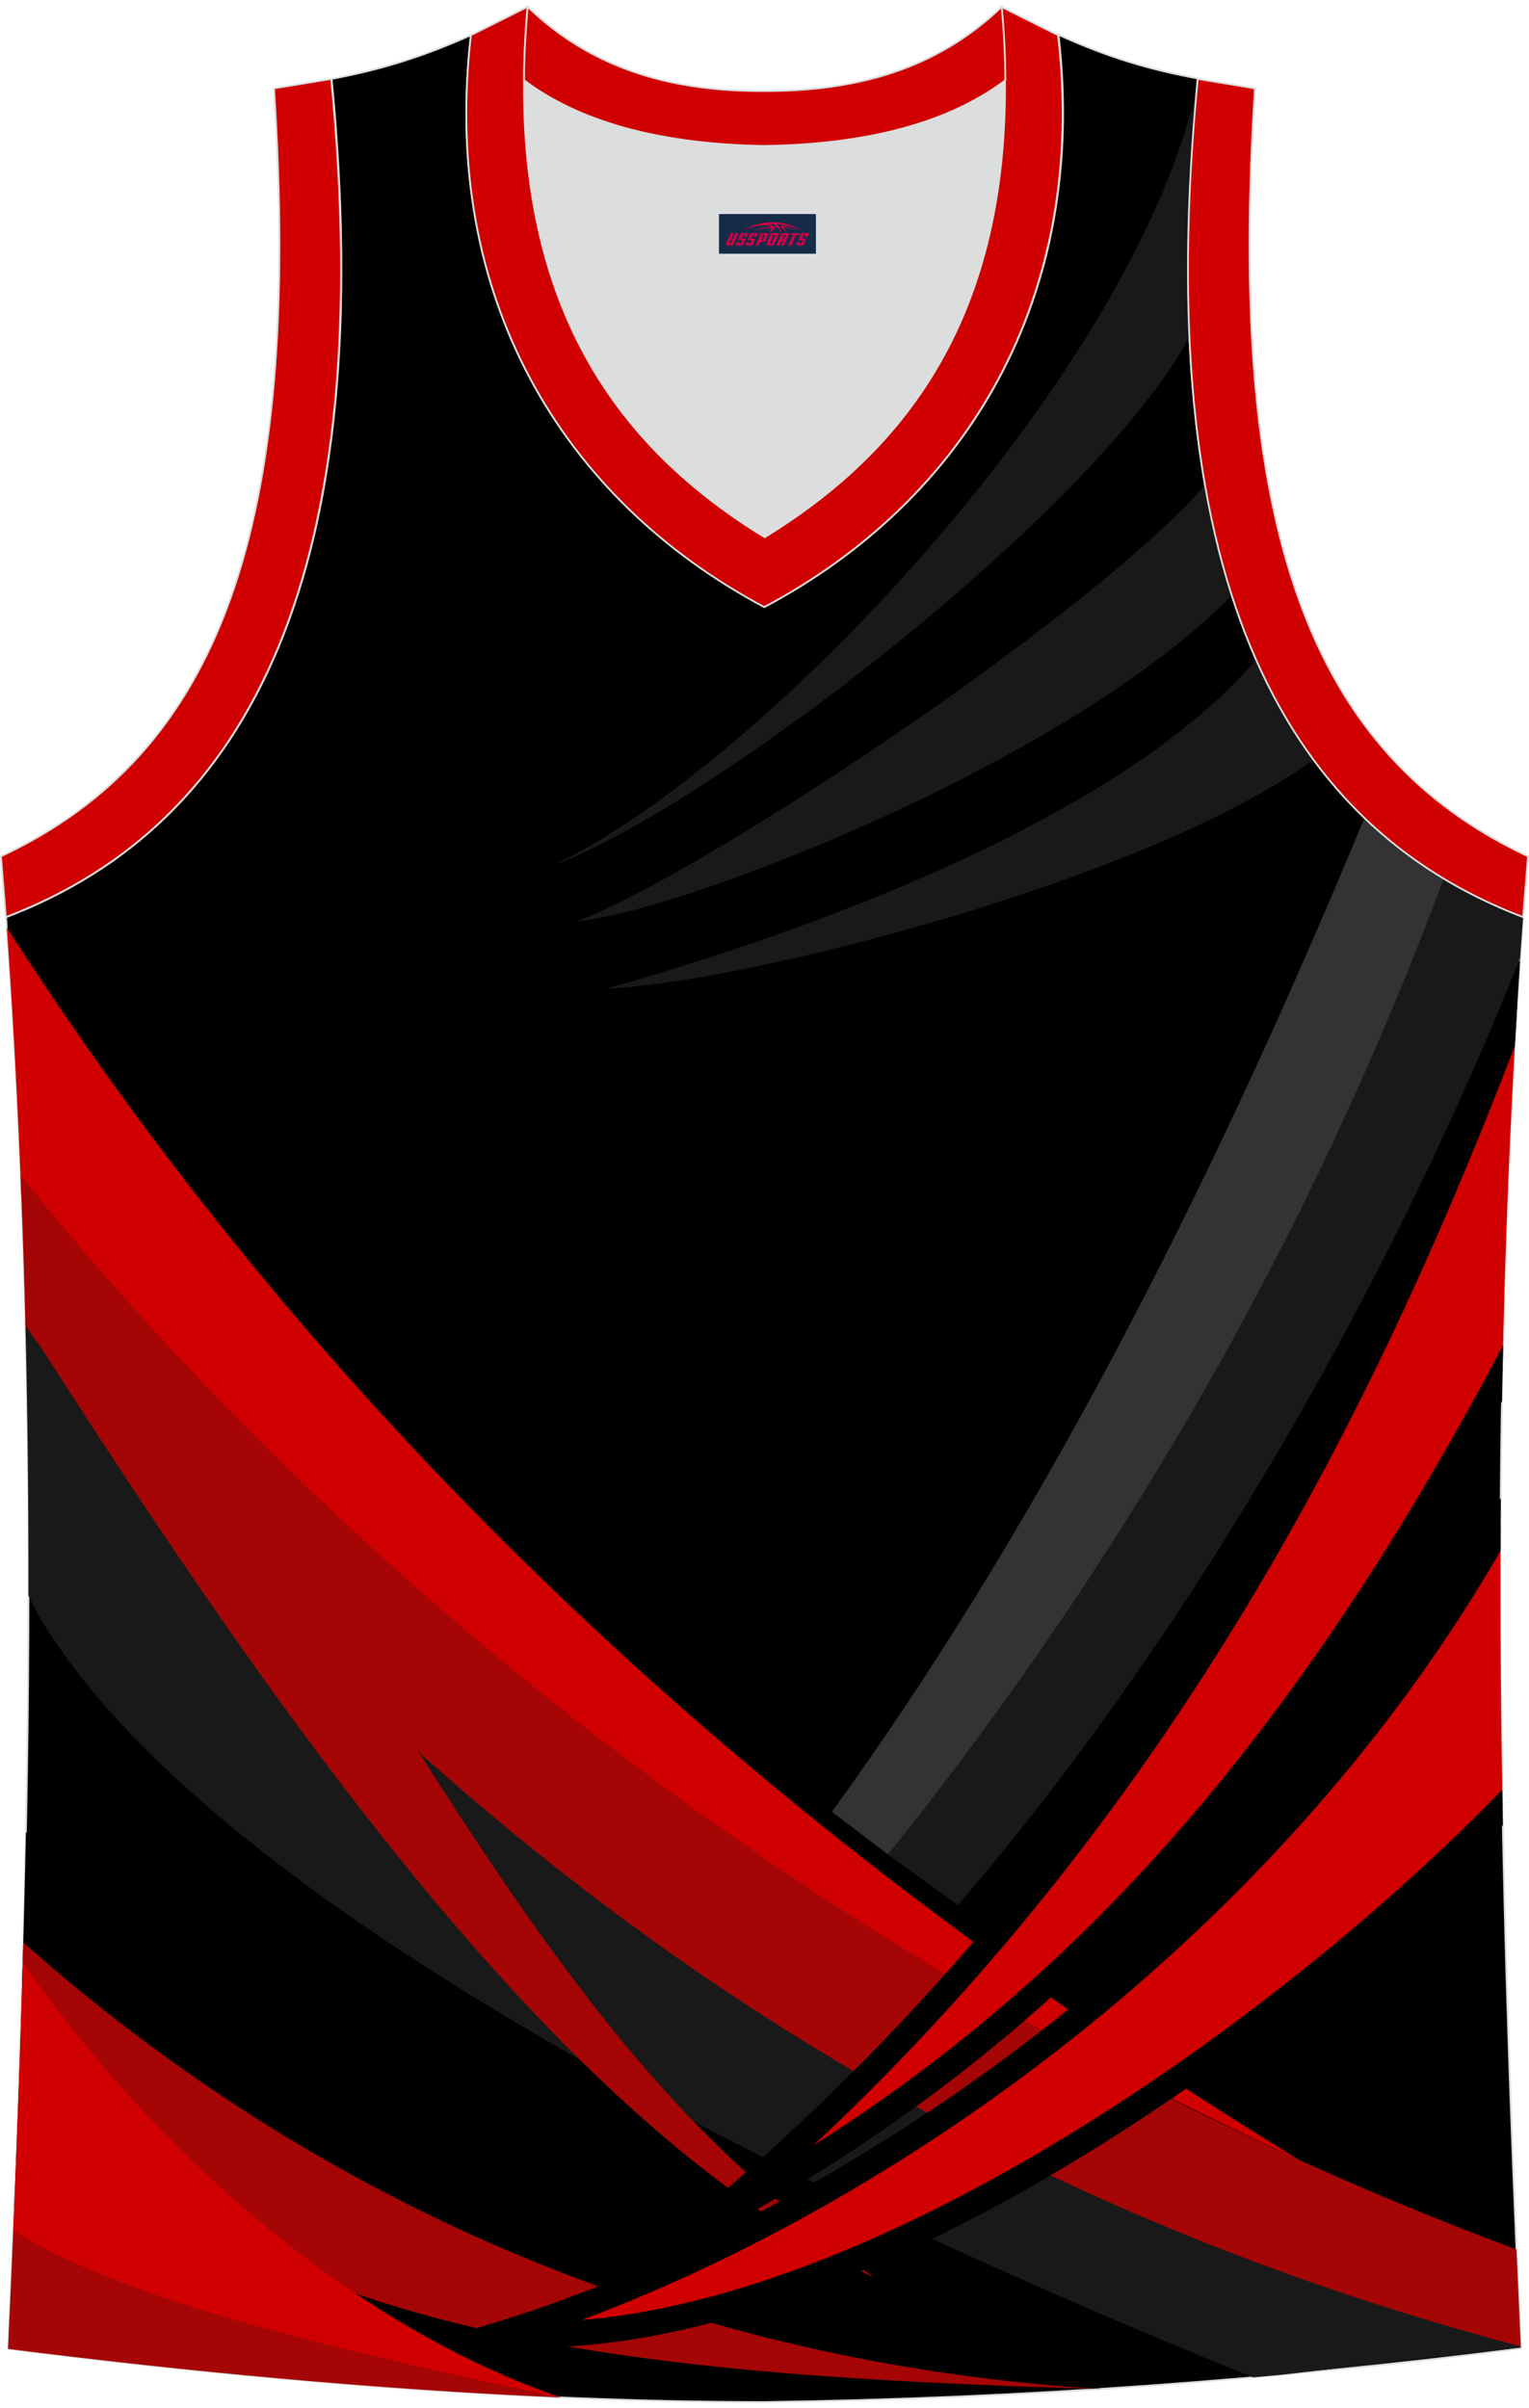
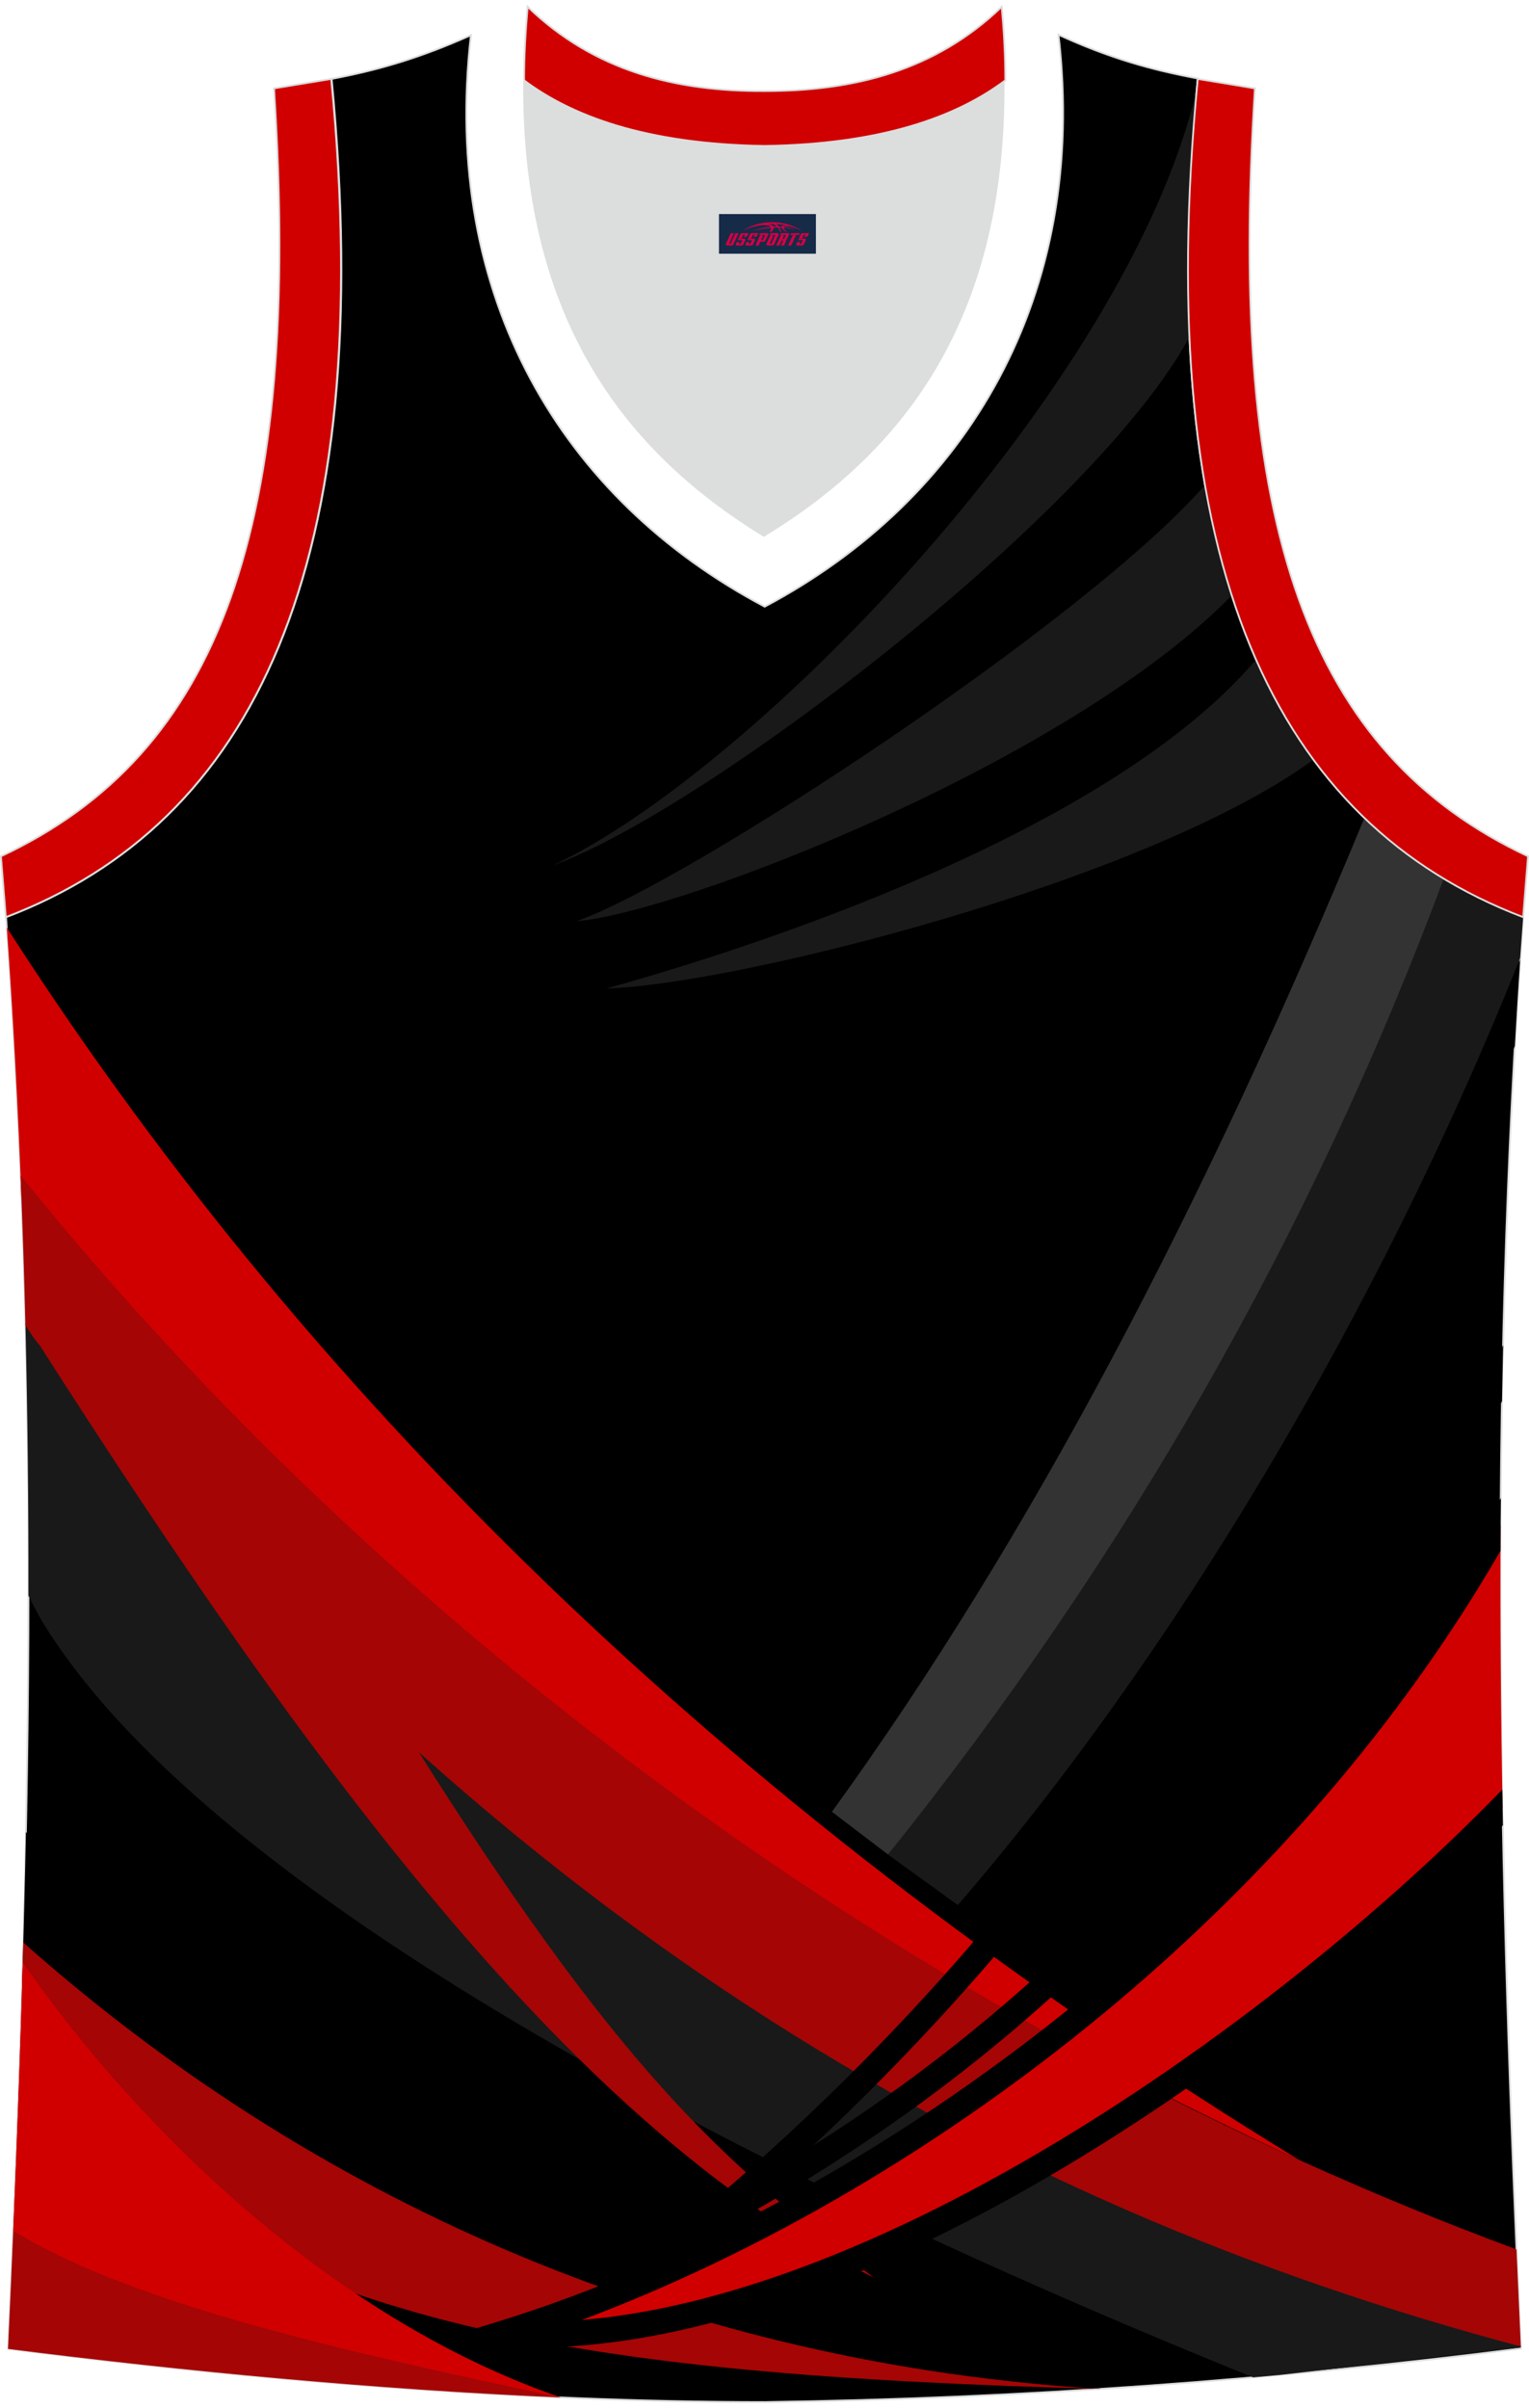
<svg xmlns="http://www.w3.org/2000/svg" version="1.1" id="图层_1" x="0px" y="0px" width="378.5px" height="596px" viewBox="0 0 378.5 593.63" enable-background="new 0 0 378.5 593.63" xml:space="preserve">
  <g>
    <path fill-rule="evenodd" clip-rule="evenodd" stroke="#DCDDDD" stroke-width="0.446" stroke-miterlimit="25.59" d="   M189.19,593.41L189.19,593.41L189.19,593.41L189.19,593.41L189.19,593.41z M189.3,593.41c64.04-0.89,126.05-5.47,187.19-13.27   c-5.36-116.02-8.26-233.04,0.56-354.41l0,0c-60.91-23.21-92.26-86.23-80.55-207.49l0,0c-11.93-2.23-21.98-5.13-34.47-10.82   c7.48,64.71-22.54,114.9-72.73,141.57c-50.2-26.57-80.21-76.65-72.73-141.47c-12.49,5.58-22.65,8.59-34.47,10.82l0,0   C93.81,139.6,62.35,202.62,1.55,225.83l-0.22-2.34C10.26,345.65,7.36,463.44,2,580.25C62.69,587.94,128.17,593.41,189.3,593.41z" />
    <path fill-rule="evenodd" clip-rule="evenodd" fill="#191919" d="M6.29,326.37c1.74,2.77,3.27,5.17,3.64,5.64   c106.9,135.64,233.05,202.89,366.55,247.6l0.01,0.26l-59.63,6.82c-2.22,0.2-4.44,0.4-6.66,0.6   C162.29,527.48,46.11,460.25,9.8,399.09c-0.18-0.3-1.25-2.36-2.76-5.28C7.08,371.43,6.84,348.96,6.29,326.37z" />
    <path fill-rule="evenodd" clip-rule="evenodd" d="M6.42,452.3c1.04,1.18,1.98,2.24,2.3,2.6c61.67,67.04,153.34,109,263.77,135.26   h-0.06c-121.78-16.25-210.54-47.52-262.5-95.5c-0.54-0.49-2.33-2.18-4.48-4.2C5.84,477.76,6.16,465.05,6.42,452.3z" />
    <path fill-rule="evenodd" clip-rule="evenodd" fill="#191919" d="M296.26,21.01c-17.51,73.94-109.87,168.82-159.42,192.02   c37.99-13.72,134.09-87.26,157.62-130.83C293.62,63.73,294.21,43.37,296.26,21.01z" />
    <path fill-rule="evenodd" clip-rule="evenodd" fill="#191919" d="M298.31,118.87c-29.29,33.5-127.85,98.22-155.58,107.98   c25.94-2.22,122.17-39.57,162.22-80.69C302.25,137.75,300.03,128.65,298.31,118.87z" />
    <path fill-rule="evenodd" clip-rule="evenodd" fill="#D10000" d="M1.69,228.41c0.64,0.99,1.18,1.86,1.33,2.09   c76.74,118.83,182.61,219.82,318.59,302.98c-123.51-57.46-241.05-136.3-316.3-238C4.46,273.26,3.27,250.9,1.69,228.41z" />
    <path fill-rule="evenodd" clip-rule="evenodd" fill="#A50505" d="M5.08,289.82c1.69,2.03,3.02,3.65,3.32,4   c93.27,114.26,224.72,209.1,367,261.8c0.35,8.01,0.7,16.03,1.07,24.03C243.87,544.5,120.11,472.1,8.46,330.13   c-0.1-0.12-0.94-1.38-2.17-3.26C6,314.56,5.59,302.21,5.08,289.82z" />
    <path fill-rule="evenodd" clip-rule="evenodd" fill="#A50505" d="M9.97,332.05c65.89,103.08,133,195.04,206.29,230.51   c-37.18-28.81-62.97-49.98-118.24-139.09L9.97,332.05z" />
    <path fill-rule="evenodd" clip-rule="evenodd" fill="#A50505" d="M5.77,479.65c1.35,1.21,2.5,2.21,2.84,2.51   c72.59,63.4,162.3,101.78,263.75,108.01h-0.09C142.9,586.51,70.81,575.3,7.23,519.68c-0.25-0.21-1.26-1.05-2.65-2.19   C5.04,504.9,5.43,492.28,5.77,479.65z" />
    <path fill-rule="evenodd" clip-rule="evenodd" fill="#A50505" d="M4.62,516.38c35.65,30.85,81.87,62.84,134.11,75.89   c-45.77-1.99-92.52-6.41-136.74-12.02C2.97,559,3.86,537.71,4.62,516.38z" />
-     <path fill-rule="evenodd" clip-rule="evenodd" fill="#D10000" d="M375.61,247.18c-32.74,86.99-86.55,206.69-201.08,302.15   c63.28-34.74,130.59-85.95,197.39-210.53C372.53,308.5,373.71,277.97,375.61,247.18z" />
    <path fill-rule="evenodd" clip-rule="evenodd" d="M375,257.71c-14.95,38.89-34.15,83.59-60.89,129.47   c-28.06,48.13-64.41,97.5-112.79,142.72c23.26-14.77,46.95-32.81,70.85-56.83c33.04-33.22,66.54-77.91,99.92-141.28   c-0.1,4.63-0.2,9.26-0.28,13.9c-31.76,58.21-63.65,100.15-95.18,131.84c-34.2,34.38-67.92,56.66-100.57,74.57l-28.58,15.69   l25.05-20.87c60.37-50.32,103.78-107.43,136.11-162.89c31.03-53.23,51.87-104.98,67.68-147.75   C375.83,243.42,375.4,250.57,375,257.71z" />
    <path fill-rule="evenodd" clip-rule="evenodd" fill="#D10000" d="M371.46,376.26c-58.24,104.38-164.15,174.62-247.23,200.23   c81.75,5.22,189.99-71.48,247.71-130.25C371.53,423.01,371.34,399.69,371.46,376.26z" />
    <path fill-rule="evenodd" clip-rule="evenodd" d="M371.44,382.7c-25.01,43.29-58.13,80.58-94.24,111.14   c-43,36.38-90.28,63.22-133.21,79.25c31.61-2.66,66.17-15.65,99.59-33.74c49.84-26.98,97.03-65.23,128.3-97.55   c0.04,2.95,0.1,5.89,0.16,8.84c-31.59,31.71-77.31,68.19-125.46,94.25c-41.39,22.4-84.65,37.16-122.52,34.74l-17.17-1.09   l16.44-5.07c46.87-14.44,101.1-43.24,149.81-84.45c38.33-32.44,73.22-72.55,98.4-119.4C371.47,373.98,371.45,378.35,371.44,382.7z" />
    <path fill-rule="evenodd" clip-rule="evenodd" fill="#191919" d="M325.19,186.82c-41.33,30.26-143.52,55.79-175.05,56.67   c35.47-9.82,124.2-38.35,160.83-81.43C315.02,171.23,319.77,179.47,325.19,186.82z" />
    <path fill-rule="evenodd" clip-rule="evenodd" fill="#191919" d="M356.96,214.29c-33.94,93.58-80.33,169.94-137.13,243.6   l17.28,12.49c52.59-60.89,103.8-145.79,139.2-234.39l0.74-10.26C371.3,223.14,363.2,218.43,356.96,214.29z" />
    <path fill-rule="evenodd" clip-rule="evenodd" fill="#333333" d="M337.79,201.2c-39.87,96.36-82.71,178.24-131.85,246.09   l13.89,10.58c58.27-72.7,104.56-153.01,137.56-241.56c-5.22-3.18-10.72-6.52-15.64-11.5C340.39,203.65,339.09,202.44,337.79,201.2z   " />
    <path fill-rule="evenodd" clip-rule="evenodd" fill="#D10000" d="M5.64,484.62c1.13,1.6,2.04,2.9,2.28,3.23   c31.78,44.46,79.59,86.89,130.94,104.41l-0.2-0.01C84.78,580.84,33.91,569.21,4.88,551.94c-0.13-0.08-0.74-0.41-1.6-0.88   C4.2,528.97,5,506.84,5.64,484.62z" />
    <path fill-rule="evenodd" clip-rule="evenodd" fill="#DCDDDD" d="M189.19,34.97c29.56-0.45,47.85-7.48,59.46-16.17   c0-0.11,0-0.11,0-0.22c0.56,57.68-23.54,91.25-59.57,113.12c-35.92-21.98-60.02-55.55-59.57-113.12c0,0.11,0,0.11,0,0.22   C141.34,27.49,159.74,34.52,189.19,34.97z" />
    <path fill-rule="evenodd" clip-rule="evenodd" fill="#D10000" stroke="#DCDDDD" stroke-width="0.446" stroke-miterlimit="25.59" d="   M1.44,225.84c60.91-23.21,92.26-86.23,80.55-207.49l-14.16,2.34c7.03,108.99-13.38,164.65-67.6,190.09L1.44,225.84z" />
-     <path fill-rule="evenodd" clip-rule="evenodd" fill="#D10000" stroke="#DCDDDD" stroke-width="0.446" stroke-miterlimit="25.59" d="   M130.62,0.49c-6.14,68.94,19.08,107.09,58.68,131.3c39.49-24.21,64.71-62.36,58.57-131.3l14.05,7.03   c7.48,64.71-22.54,114.9-72.73,141.57c-50.08-26.67-80.1-76.75-72.62-141.57L130.62,0.49z" />
    <path fill-rule="evenodd" clip-rule="evenodd" fill="#D10000" stroke="#DCDDDD" stroke-width="0.446" stroke-miterlimit="25.59" d="   M377.05,225.84c-60.91-23.21-92.26-86.23-80.55-207.49l14.16,2.34c-7.03,108.99,13.38,164.65,67.6,190.09L377.05,225.84z" />
    <path fill-rule="evenodd" clip-rule="evenodd" fill="#D10000" stroke="#DCDDDD" stroke-width="0.446" stroke-miterlimit="25.59" d="   M130.62,0.49c16.51,15.95,36.7,20.97,58.68,20.86c21.87,0,42.06-4.91,58.68-20.86c0.56,6.25,0.89,12.27,0.89,18.07   c0,0.11,0,0.11-0.11,0.22c-11.6,8.71-30,15.73-59.46,16.17c-29.56-0.45-47.85-7.48-59.46-16.17c0-0.11,0-0.11-0.11-0.22   C129.73,12.88,130.06,6.85,130.62,0.49z" />
  </g>
  <g id="tag_logo">
    <rect y="51.8" fill="#162B48" width="24" height="9.818" x="177.98" />
    <g>
      <path fill="#D30044" d="M193.94,54.99l0.005-0.011c0.131-0.311,1.085-0.262,2.351,0.071c0.715,0.24,1.44,0.54,2.193,0.9    c-0.218-0.147-0.447-0.289-0.682-0.42l0.011,0.005l-0.011-0.005c-1.478-0.845-3.218-1.418-5.1-1.62    c-1.282-0.115-1.658-0.082-2.411-0.055c-2.449,0.142-4.68,0.905-6.458,2.095c1.26-0.638,2.722-1.075,4.195-1.336    c1.467-0.18,2.476-0.033,2.771,0.344c-1.691,0.175-3.469,0.633-4.555,1.075c1.156-0.338,2.967-0.665,4.647-0.813    c0.016,0.251-0.115,0.567-0.415,0.96h0.475c0.376-0.382,0.584-0.725,0.595-1.004c0.333-0.022,0.66-0.033,0.971-0.033    C192.77,55.43,192.98,55.78,193.18,56.17h0.262c-0.125-0.344-0.295-0.687-0.518-1.036c0.207,0,0.393,0.005,0.567,0.011    c0.104,0.267,0.496,0.66,1.058,1.025h0.245c-0.442-0.365-0.753-0.753-0.835-1.004c1.047,0.065,1.696,0.224,2.885,0.513    C195.76,55.25,195.02,55.08,193.94,54.99z M191.5,54.9c-0.164-0.295-0.655-0.485-1.402-0.551    c0.464-0.033,0.922-0.055,1.364-0.055c0.311,0.147,0.589,0.344,0.84,0.589C192.04,54.88,191.77,54.89,191.5,54.9z M193.48,54.95c-0.224-0.016-0.458-0.027-0.715-0.044c-0.147-0.202-0.311-0.398-0.502-0.6c0.082,0,0.164,0.005,0.24,0.011    c0.72,0.033,1.429,0.125,2.138,0.273C193.97,54.55,193.59,54.71,193.48,54.95z" />
      <path fill="#D30044" d="M180.9,56.53L179.73,59.08C179.55,59.45,179.82,59.59,180.3,59.59l0.873,0.005    c0.115,0,0.251-0.049,0.327-0.175l1.342-2.891H182.06L180.84,59.16H180.67c-0.147,0-0.185-0.033-0.147-0.125l1.156-2.504H180.9L180.9,56.53z M182.76,57.88h1.271c0.36,0,0.584,0.125,0.442,0.425L184,59.34C183.9,59.56,183.63,59.59,183.4,59.59H182.48c-0.267,0-0.442-0.136-0.349-0.333l0.235-0.513h0.742L182.93,59.12C182.91,59.17,182.95,59.18,183.01,59.18h0.18    c0.082,0,0.125-0.016,0.147-0.071l0.376-0.813c0.011-0.022,0.011-0.044-0.055-0.044H182.59L182.76,57.88L182.76,57.88z M183.58,57.81h-0.78l0.475-1.025c0.098-0.218,0.338-0.256,0.578-0.256H185.3L184.91,57.37L184.13,57.49l0.262-0.562H184.1c-0.082,0-0.12,0.016-0.147,0.071L183.58,57.81L183.58,57.81z M185.17,57.88L185,58.25h1.069c0.06,0,0.06,0.016,0.049,0.044    L185.74,59.11C185.72,59.16,185.68,59.18,185.6,59.18H185.42c-0.055,0-0.104-0.011-0.082-0.06l0.175-0.376H184.77L184.54,59.26C184.44,59.45,184.62,59.59,184.89,59.59h0.916c0.24,0,0.502-0.033,0.605-0.251l0.475-1.031c0.142-0.3-0.082-0.425-0.442-0.425H185.17L185.17,57.88z M185.98,57.81l0.371-0.818c0.022-0.055,0.06-0.071,0.147-0.071h0.295L186.53,57.48l0.791-0.115l0.387-0.845H186.26c-0.24,0-0.48,0.038-0.578,0.256L185.21,57.81L185.98,57.81L185.98,57.81z M188.38,58.27h0.278c0.087,0,0.153-0.022,0.202-0.115    l0.496-1.075c0.033-0.076-0.011-0.12-0.125-0.12H187.83l0.431-0.431h1.522c0.355,0,0.485,0.153,0.393,0.355l-0.676,1.445    c-0.06,0.125-0.175,0.333-0.644,0.327l-0.649-0.005L187.77,59.59H186.99l1.178-2.558h0.785L188.38,58.27L188.38,58.27z     M190.97,59.08c-0.022,0.049-0.06,0.076-0.142,0.076h-0.191c-0.082,0-0.109-0.027-0.082-0.076l0.944-2.051h-0.785l-0.987,2.138    c-0.125,0.273,0.115,0.415,0.453,0.415h0.72c0.327,0,0.649-0.071,0.769-0.322l1.085-2.384c0.093-0.202-0.06-0.355-0.415-0.355    h-1.533l-0.431,0.431h1.38c0.115,0,0.164,0.033,0.131,0.104L190.97,59.08L190.97,59.08z M193.69,57.95h0.278    c0.087,0,0.158-0.022,0.202-0.115l0.344-0.753c0.033-0.076-0.011-0.12-0.125-0.12h-1.402l0.425-0.431h1.527    c0.355,0,0.485,0.153,0.393,0.355l-0.529,1.124c-0.044,0.093-0.147,0.18-0.393,0.18c0.224,0.011,0.256,0.158,0.175,0.327    l-0.496,1.075h-0.785l0.54-1.167c0.022-0.055-0.005-0.087-0.104-0.087h-0.235L192.92,59.59h-0.785l1.178-2.558h0.785L193.69,57.95L193.69,57.95z M196.26,57.04L195.08,59.59h0.785l1.184-2.558H196.26L196.26,57.04z M197.77,56.97l0.202-0.431h-2.1l-0.295,0.431    H197.77L197.77,56.97z M197.75,57.88h1.271c0.36,0,0.584,0.125,0.442,0.425l-0.475,1.031c-0.104,0.218-0.371,0.251-0.605,0.251    h-0.916c-0.267,0-0.442-0.136-0.349-0.333l0.235-0.513h0.742L197.92,59.12c-0.022,0.049,0.022,0.06,0.082,0.06h0.18    c0.082,0,0.125-0.016,0.147-0.071l0.376-0.813c0.011-0.022,0.011-0.044-0.049-0.044h-1.069L197.75,57.88L197.75,57.88z     M198.56,57.81H197.78l0.475-1.025c0.098-0.218,0.338-0.256,0.578-0.256h1.451l-0.387,0.845l-0.791,0.115l0.262-0.562h-0.295    c-0.082,0-0.12,0.016-0.147,0.071L198.56,57.81z" />
    </g>
  </g>
</svg>